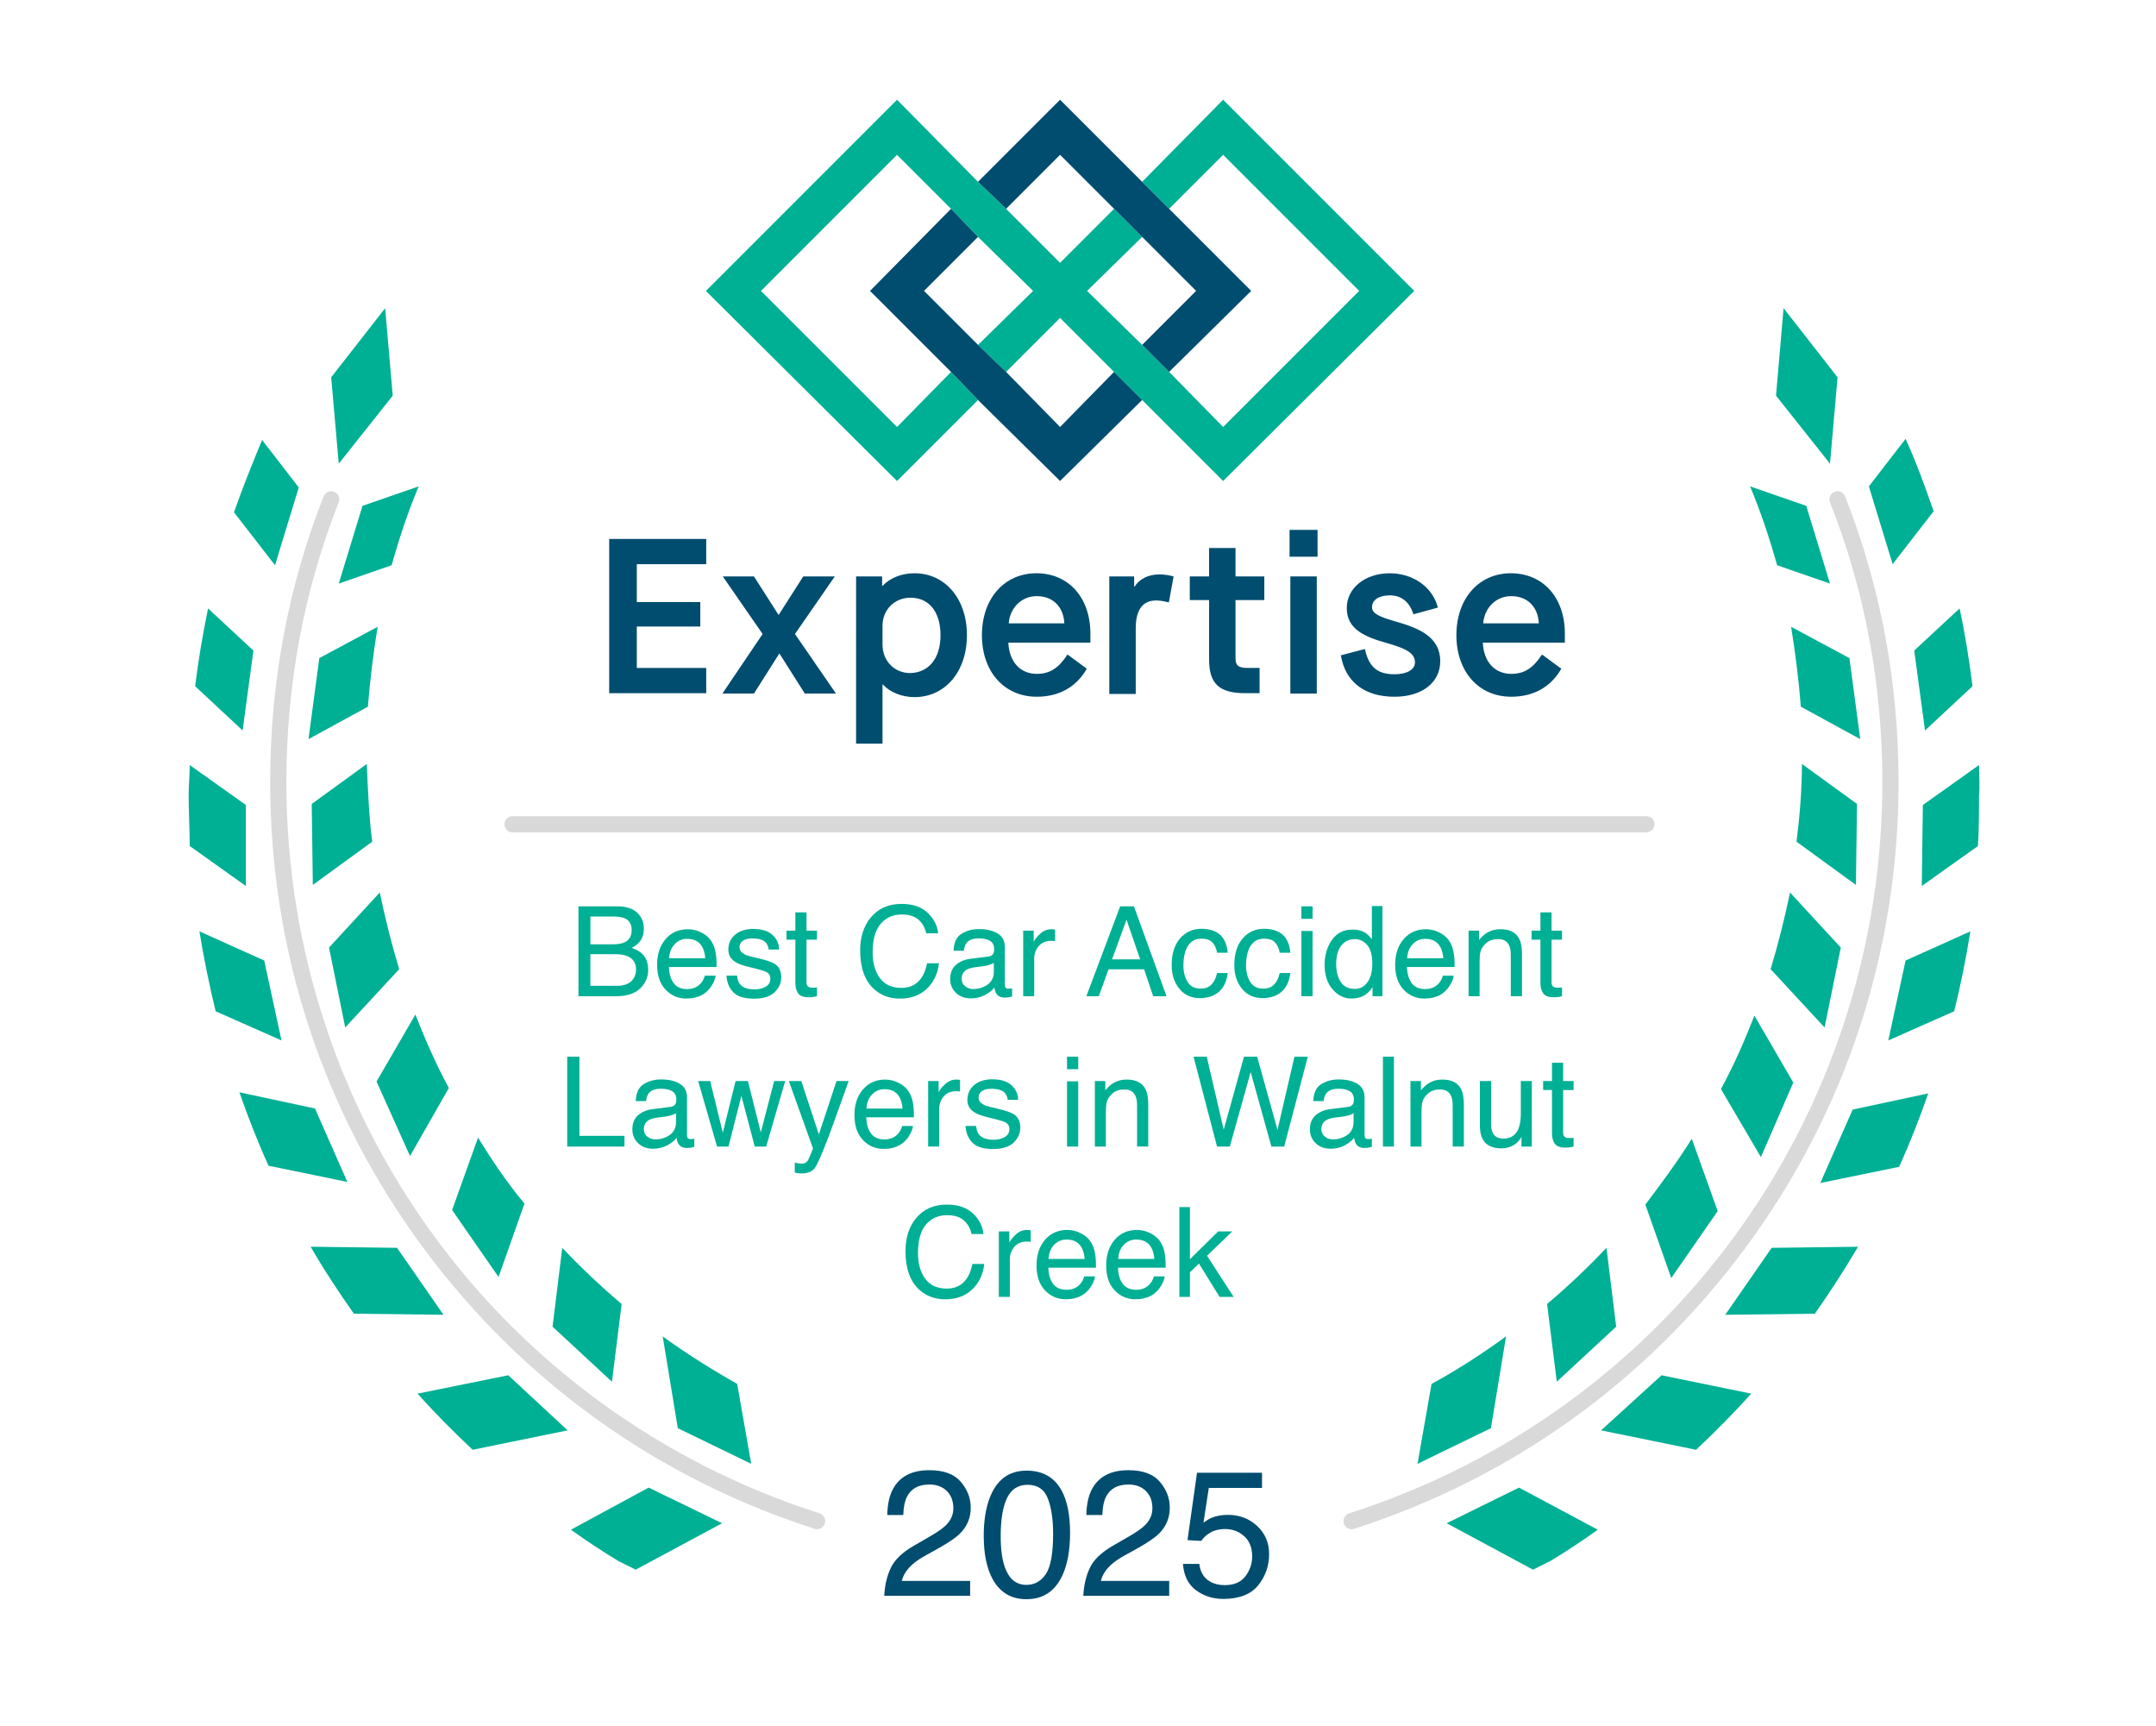
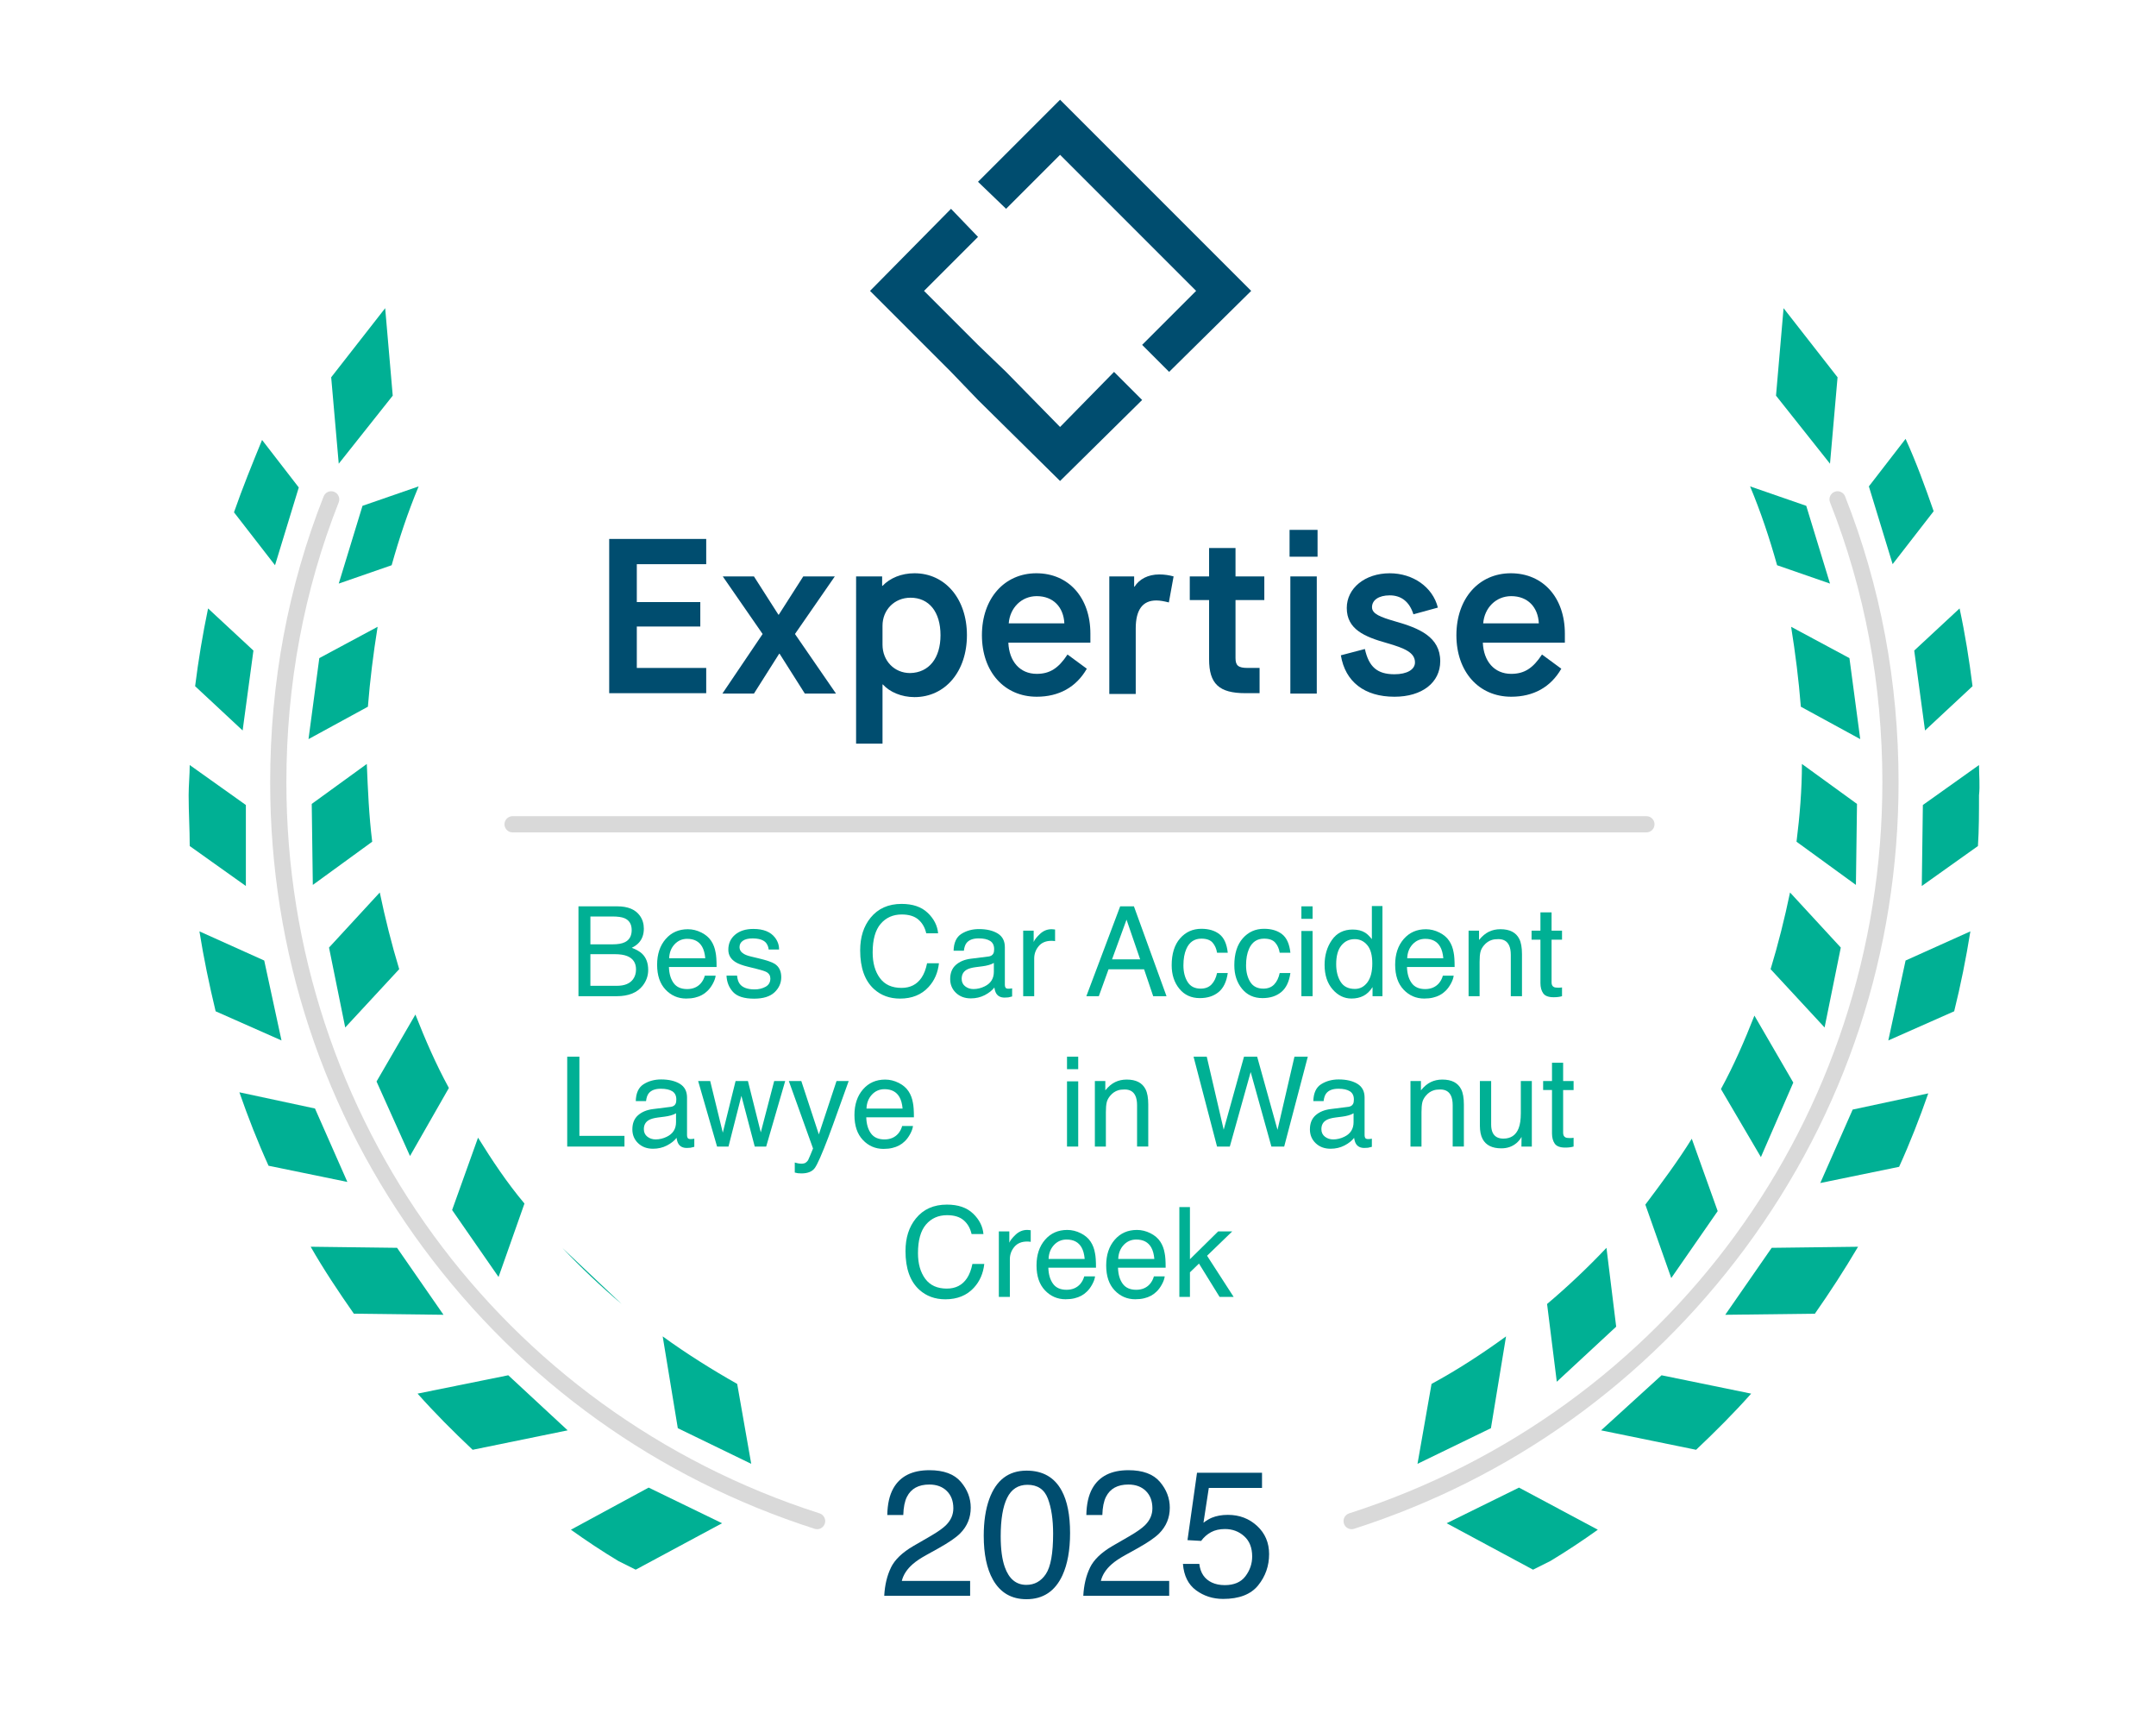
<svg xmlns="http://www.w3.org/2000/svg" id="Layer_1" width="181.7" height="145.4" version="1.1" viewBox="0 0 181.7 145.4">
  <g>
    <g isolation="isolate" opacity=".15">
      <path d="M138.755,70.137H43.199c-.377,0-.683-.306-.683-.683s.305-.683.683-.683h95.555c.377,0,.683.306.683.683s-.305.683-.683.683Z" />
    </g>
    <g isolation="isolate" opacity=".15">
      <path d="M68.863,128.849c-.069,0-.139-.01-.209-.032-13.244-4.248-24.635-12.415-32.942-23.621-8.468-11.421-12.943-25.003-12.943-39.277,0-8.418,1.516-16.524,4.507-24.094.139-.351.534-.523.886-.384.351.139.523.535.384.886-2.927,7.41-4.411,15.347-4.411,23.592,0,28.224,18.059,52.978,44.937,61.598.359.115.557.499.441.859-.093.29-.361.474-.65.474Z" />
    </g>
    <g isolation="isolate" opacity=".15">
      <path d="M113.91,128.849c-.289,0-.557-.184-.65-.474-.115-.359.082-.743.441-.859,26.879-8.62,44.938-33.374,44.938-61.598,0-8.245-1.484-16.182-4.412-23.592-.138-.351.033-.747.384-.886.351-.139.747.034.886.384,2.991,7.57,4.507,15.677,4.507,24.094,0,14.274-4.476,27.856-12.943,39.277-8.307,11.205-19.699,19.373-32.942,23.621-.069.022-.14.032-.209.032Z" />
    </g>
    <path d="M33.098,33.338l-.637-7.371-4.55,5.824.637,7.28,4.55-5.733Z" fill="#00b094" />
    <path d="M25.18,41.074l-3.094-4.004c-.819,2.002-1.638,4.004-2.366,6.097l3.458,4.459,2.002-6.552Z" fill="#00b094" />
    <path d="M28.548,49.173l4.459-1.547c.637-2.275,1.365-4.459,2.275-6.643l-4.732,1.638-2.002,6.552Z" fill="#00b094" />
    <path d="M21.358,54.816l-3.822-3.549c-.455,2.184-.819,4.368-1.092,6.552l4.004,3.731.91-6.734Z" fill="#00b094" />
    <path d="M31.824,52.814l-4.914,2.639-.91,6.825,5.005-2.73c.182-2.275.455-4.459.819-6.734Z" fill="#00b094" />
    <path d="M20.721,67.829l-4.732-3.367c0,.819-.091,1.729-.091,2.548,0,1.456.091,2.821.091,4.277l4.732,3.367v-6.825Z" fill="#00b094" />
    <path d="M26.272,67.738l.091,6.825,5.005-3.64c-.273-2.184-.364-4.368-.455-6.552l-4.641,3.367Z" fill="#00b094" />
    <path d="M22.268,80.934l-5.46-2.457c.364,2.275.819,4.459,1.365,6.734l5.551,2.457-1.456-6.734Z" fill="#00b094" />
    <path d="M33.644,81.662c-.637-2.093-1.183-4.277-1.638-6.461l-4.277,4.641,1.365,6.734,4.55-4.914Z" fill="#00b094" />
    <path d="M26.545,93.402l-6.37-1.365c.728,2.093,1.547,4.186,2.457,6.188l6.643,1.365-2.73-6.188Z" fill="#00b094" />
    <path d="M37.83,91.673c-1.092-2.002-2.002-4.095-2.821-6.188l-3.276,5.642,2.821,6.279,3.276-5.733Z" fill="#00b094" />
    <path d="M33.462,105.141l-7.28-.091c1.092,1.911,2.366,3.822,3.64,5.642l7.553.091-3.913-5.642Z" fill="#00b094" />
    <path d="M44.2,101.41c-1.456-1.729-2.73-3.64-3.913-5.551l-2.184,6.097,3.913,5.642,2.184-6.188Z" fill="#00b094" />
    <path d="M35.191,117.427c1.456,1.638,3.003,3.185,4.641,4.732l8.008-1.638-5.005-4.641-7.644,1.547Z" fill="#00b094" />
-     <path d="M52.391,109.874c-1.729-1.456-3.458-3.094-5.005-4.732l-.819,6.643,5.005,4.641.819-6.552Z" fill="#00b094" />
+     <path d="M52.391,109.874c-1.729-1.456-3.458-3.094-5.005-4.732Z" fill="#00b094" />
    <path d="M48.114,128.894c1.274.91,2.639,1.82,4.004,2.639l1.456.728,7.28-3.913-6.188-3.003-6.552,3.549Z" fill="#00b094" />
    <path d="M55.849,112.604l1.274,7.735,6.188,3.003-1.183-6.734c-2.093-1.183-4.277-2.548-6.279-4.004Z" fill="#00b094" />
    <path d="M154.863,31.791l-4.55-5.824-.637,7.371,4.55,5.733.637-7.28Z" fill="#00b094" />
    <path d="M162.962,43.076c-.728-2.093-1.456-4.095-2.366-6.097l-3.094,4.004,2.002,6.552,3.458-4.459Z" fill="#00b094" />
    <path d="M154.226,49.173l-2.002-6.552-4.732-1.638c.91,2.184,1.638,4.368,2.275,6.643l4.459,1.547Z" fill="#00b094" />
    <path d="M162.234,61.55l4.004-3.731c-.273-2.184-.637-4.459-1.092-6.552l-3.822,3.549.91,6.734Z" fill="#00b094" />
    <path d="M151.769,59.548l5.005,2.73-.91-6.825-4.914-2.639c.364,2.275.637,4.459.819,6.734Z" fill="#00b094" />
    <path d="M166.784,64.462l-4.732,3.367-.091,6.825,4.732-3.367c.091-1.365.091-2.821.091-4.277.091-.819,0-1.729,0-2.548Z" fill="#00b094" />
    <path d="M156.501,67.738l-4.641-3.367c0,2.184-.182,4.368-.455,6.552l5.005,3.64.091-6.825Z" fill="#00b094" />
    <path d="M159.14,87.668l5.551-2.457c.546-2.184,1.001-4.459,1.365-6.734l-5.46,2.457-1.456,6.734Z" fill="#00b094" />
    <path d="M149.22,81.662l4.55,4.914,1.365-6.734-4.277-4.641c-.455,2.184-1.001,4.368-1.638,6.461Z" fill="#00b094" />
    <path d="M153.407,99.681l6.643-1.365c.91-2.002,1.729-4.095,2.457-6.188l-6.37,1.365-2.73,6.188Z" fill="#00b094" />
    <path d="M151.132,91.218l-3.276-5.642c-.819,2.093-1.729,4.186-2.821,6.188l3.367,5.733,2.73-6.279Z" fill="#00b094" />
    <path d="M145.398,110.784l7.553-.091c1.274-1.82,2.457-3.64,3.64-5.642l-7.28.091-3.913,5.642Z" fill="#00b094" />
    <path d="M144.761,102.047l-2.184-6.097c-1.183,1.911-2.548,3.731-3.913,5.551l2.184,6.188,3.913-5.642Z" fill="#00b094" />
    <path d="M134.933,120.521l8.008,1.638c1.638-1.547,3.185-3.094,4.641-4.732l-7.553-1.547-5.096,4.641Z" fill="#00b094" />
    <path d="M131.201,116.426l5.005-4.641-.819-6.643c-1.547,1.638-3.276,3.276-5.005,4.732l.819,6.552Z" fill="#00b094" />
    <path d="M121.919,128.348l7.28,3.913,1.456-.728c1.365-.819,2.73-1.729,4.004-2.639l-6.643-3.549-6.097,3.003Z" fill="#00b094" />
    <path d="M126.924,112.604c-2.002,1.456-4.095,2.821-6.279,4.004l-1.183,6.734,6.188-3.003,1.274-7.735Z" fill="#00b094" />
    <g opacity="0">
      <path d="M89.339,13.044l11.467,11.467-3.913,3.913,2.366,2.275,6.188-6.188-16.108-16.108-6.188,6.188,2.275,2.366,3.913-3.913Z" fill="#fff" />
      <path d="M96.892,14.591l2.366,2.366,3.822-3.913,11.467,11.467-11.467,11.376-11.467-11.376,3.913-3.913-2.275-2.275-3.913,3.822-13.742-13.742-16.108,16.108,16.108,16.017,6.188-6.188-2.275-2.366-3.913,3.913-11.467-11.376,11.467-11.467,11.467,11.467-3.913,3.913,2.275,2.275,3.913-3.913,13.742,13.742,16.108-16.017-16.108-16.108-6.188,6.188Z" fill="#fff" isolation="isolate" opacity=".75" />
      <path d="M89.339,35.887l-11.376-11.376,3.822-3.913-2.275-2.275-6.188,6.188,16.017,16.017,6.188-6.188-2.275-2.366-3.913,3.913Z" fill="#fff" />
    </g>
    <g>
-       <path d="M119.189,24.511l-16.108-16.108-6.825,6.916,2.275,2.275,4.55-4.55,11.467,11.467-11.467,11.467-4.55-4.641-2.275-2.275-4.641-4.55,4.641-4.55-2.366-2.366-4.55,4.55-4.55-4.55-2.366-2.275-6.825-6.916-16.108,16.108,16.108,16.017,6.825-6.825-2.275-2.366-4.55,4.641-11.467-11.467,11.467-11.467,4.55,4.55,2.275,2.366,4.641,4.55-4.641,4.55,2.366,2.275,4.55-4.55,4.55,4.55,2.366,2.366,6.825,6.825,16.108-16.017Z" fill="#00b094" />
      <path d="M89.339,13.044l4.55,4.55,2.366,2.366,4.55,4.55-4.55,4.55,2.275,2.275,6.916-6.825-6.916-6.916-2.275-2.275-6.916-6.916-6.916,6.916,2.366,2.275,4.55-4.55ZM93.889,31.336l-4.55,4.641-4.55-4.641-2.366-2.275-4.55-4.55,4.55-4.55-2.275-2.366-6.825,6.916,6.825,6.825,2.275,2.366,6.916,6.825,6.916-6.825-2.366-2.366Z" fill="#004d6f" />
    </g>
    <path d="M51.341,45.411h8.176v2.127h-5.849v3.192h5.351v2.061h-5.351v3.49h5.849v2.127h-8.176" fill="#004d6f" />
    <path d="M64.271,53.421l-3.358-4.852h2.627l2.061,3.224h.034l2.061-3.224h2.659l-3.358,4.852,3.458,5.02h-2.627l-2.127-3.358h-.034l-2.127,3.358h-2.659" fill="#004d6f" />
    <path d="M79.263,53.521c0-1.961-.965-3.158-2.527-3.158-1.363,0-2.361,1.031-2.361,2.361v1.594c0,1.363.997,2.394,2.327,2.394,1.596-.034,2.561-1.263,2.561-3.191ZM72.149,48.569h2.194v.797h.032c.633-.665,1.596-1.063,2.693-1.063,2.593,0,4.421,2.161,4.421,5.218s-1.828,5.218-4.421,5.218c-1.097,0-2.094-.432-2.659-1.063h-.034v4.986h-2.227" fill="#004d6f" />
    <path d="M89.7,52.524c-.066-1.363-.931-2.293-2.327-2.293-1.296,0-2.261.997-2.361,2.293h4.687ZM82.753,53.521c0-3.092,1.894-5.218,4.586-5.218,2.727,0,4.555,2.061,4.555,5.086v.763h-6.914c.066,1.563.963,2.627,2.393,2.627,1.097,0,1.828-.466,2.593-1.63l1.628,1.197c-.897,1.562-2.359,2.36-4.221,2.36-2.725,0-4.62-2.094-4.62-5.186Z" fill="#004d6f" />
    <path d="M93.488,48.569h2.094v.863h.034c.399-.631,1.13-1.03,2.093-1.03.432,0,.831.066,1.197.166l-.399,2.193c-.399-.1-.731-.166-1.063-.166-1.131,0-1.729.765-1.729,2.361v5.517h-2.227" fill="#004d6f" />
    <path d="M104.125,50.563v4.886c0,.631.233.831,1.031.831h.997v2.127h-1.197c-2.227,0-3.058-.797-3.058-2.858v-4.986h-1.628v-1.994h1.628v-2.394h2.227v2.394h2.427v1.994" fill="#004d6f" />
    <path d="M108.746,48.569h2.227v9.872h-2.227v-9.872ZM108.68,44.647h2.359v2.261h-2.359v-2.261Z" fill="#004d6f" />
    <path d="M113.002,55.216l2.026-.531c.332,1.496,1.031,2.128,2.493,2.128,1.064,0,1.728-.4,1.728-.997,0-.831-.863-1.197-2.358-1.629-1.895-.531-3.39-1.163-3.39-2.959,0-1.662,1.528-2.924,3.623-2.924,1.96,0,3.623,1.163,4.055,2.892l-2.061.565c-.332-1.063-1.031-1.596-1.994-1.596-.931,0-1.496.399-1.496.997,0,.565.698.831,1.96,1.197,1.995.565,3.79,1.297,3.79,3.356,0,1.796-1.529,2.992-3.856,2.992-2.525,0-4.154-1.262-4.519-3.49Z" fill="#004d6f" />
    <path d="M129.687,52.524c-.066-1.363-.93-2.293-2.327-2.293-1.296,0-2.261.997-2.361,2.293h4.687ZM122.74,53.521c0-3.092,1.895-5.218,4.586-5.218,2.727,0,4.555,2.061,4.555,5.086v.763h-6.913c.065,1.563.963,2.627,2.392,2.627,1.097,0,1.829-.466,2.594-1.63l1.628,1.197c-.898,1.562-2.359,2.36-4.222,2.36-2.725,0-4.62-2.094-4.62-5.186Z" fill="#004d6f" />
  </g>
  <g>
    <path d="M75.082,132.09c.326-.673.963-1.284,1.911-1.834l1.414-.817c.633-.368,1.078-.683,1.333-.944.403-.408.604-.875.604-1.402,0-.615-.184-1.103-.552-1.464-.368-.362-.859-.542-1.473-.542-.908,0-1.537.345-1.885,1.034-.187.369-.29.881-.309,1.536h-1.348c.015-.918.184-1.667.508-2.246.574-1.021,1.588-1.532,3.041-1.532,1.208,0,2.09.326,2.648.979.557.653.836,1.38.836,2.18,0,.844-.297,1.566-.891,2.165-.344.349-.96.771-1.848,1.267l-1.009.56c-.481.265-.859.518-1.134.759-.491.427-.8.901-.928,1.421h5.759v1.252h-7.239c.049-.908.237-1.699.564-2.371Z" fill="#004d6f" />
    <path d="M89.475,125.602c.471.869.707,2.059.707,3.572,0,1.434-.214,2.619-.641,3.557-.619,1.345-1.63,2.018-3.034,2.018-1.267,0-2.209-.55-2.828-1.65-.515-.918-.773-2.15-.773-3.697,0-1.198.155-2.226.464-3.086.579-1.6,1.627-2.401,3.144-2.401,1.365,0,2.352.562,2.96,1.686ZM88.141,132.628c.408-.609.612-1.743.612-3.402,0-1.198-.148-2.183-.443-2.957-.295-.773-.868-1.16-1.718-1.16-.782,0-1.354.367-1.715,1.101-.361.734-.542,1.815-.542,3.244,0,1.075.115,1.939.347,2.592.354.997.959,1.495,1.815,1.495.689,0,1.237-.304,1.645-.913Z" fill="#004d6f" />
    <path d="M91.858,132.09c.326-.673.963-1.284,1.911-1.834l1.414-.817c.633-.368,1.078-.683,1.333-.944.403-.408.604-.875.604-1.402,0-.615-.184-1.103-.552-1.464-.368-.362-.859-.542-1.473-.542-.908,0-1.537.345-1.885,1.034-.187.369-.29.881-.309,1.536h-1.348c.015-.918.184-1.667.508-2.246.574-1.021,1.588-1.532,3.041-1.532,1.208,0,2.09.326,2.648.979.557.653.836,1.38.836,2.18,0,.844-.297,1.566-.891,2.165-.344.349-.96.771-1.848,1.267l-1.009.56c-.481.265-.859.518-1.134.759-.491.427-.8.901-.928,1.421h5.759v1.252h-7.239c.049-.908.237-1.699.564-2.371Z" fill="#004d6f" />
    <path d="M101.074,131.773c.088.756.439,1.279,1.053,1.569.314.147.677.221,1.09.221.786,0,1.367-.25,1.745-.751s.567-1.056.567-1.664c0-.736-.225-1.306-.674-1.708-.45-.403-.988-.604-1.617-.604-.457,0-.848.088-1.175.265s-.605.422-.836.736l-1.149-.066.803-5.678h5.478v1.281h-4.485l-.449,2.931c.245-.187.479-.326.7-.42.393-.162.847-.243,1.362-.243.967,0,1.787.312,2.46.935s1.009,1.414,1.009,2.371c0,.997-.308,1.875-.924,2.636-.617.761-1.599,1.141-2.95,1.141-.859,0-1.619-.242-2.279-.726-.661-.483-1.03-1.226-1.109-2.227h1.377Z" fill="#004d6f" />
  </g>
  <g>
    <path d="M48.751,76.368h3.274c.892,0,1.527.265,1.904.793.221.313.332.674.332,1.083,0,.478-.136.869-.407,1.175-.141.162-.344.309-.608.443.388.148.678.315.871.5.34.33.511.786.511,1.366,0,.488-.154.929-.462,1.325-.46.591-1.191.887-2.194.887h-3.221v-7.572ZM51.642,79.569c.437,0,.778-.06,1.021-.181.382-.189.573-.529.573-1.02,0-.495-.203-.828-.609-1.001-.229-.096-.569-.144-1.021-.144h-1.849v2.346h1.886ZM51.989,83.064c.635,0,1.087-.182,1.358-.546.17-.23.255-.509.255-.835,0-.55-.248-.924-.744-1.124-.264-.107-.612-.16-1.046-.16h-2.056v2.665h2.232Z" fill="#00b094" />
    <path d="M59.105,78.572c.365.184.644.422.835.714.185.279.307.603.369.975.055.254.082.66.082,1.217h-4.016c.017.562.148,1.012.394,1.352.245.34.626.51,1.14.51.481,0,.865-.161,1.151-.482.16-.187.273-.403.341-.648h.912c-.024.203-.104.429-.24.678-.136.249-.287.453-.455.611-.279.275-.625.461-1.038.557-.222.055-.472.082-.752.082-.683,0-1.262-.25-1.736-.75-.475-.5-.712-1.2-.712-2.101,0-.887.239-1.606.717-2.16s1.103-.83,1.875-.83c.389,0,.767.092,1.132.276ZM59.437,80.74c-.037-.403-.124-.724-.261-.964-.252-.447-.673-.67-1.263-.67-.422,0-.777.154-1.063.461-.286.307-.438.699-.455,1.173h3.041Z" fill="#00b094" />
    <path d="M62.118,82.208c.028.309.107.546.237.711.238.299.652.448,1.242.448.351,0,.659-.075.926-.224.267-.15.4-.38.4-.693,0-.238-.107-.418-.32-.542-.136-.076-.405-.163-.807-.263l-.749-.186c-.478-.117-.831-.247-1.058-.392-.405-.251-.608-.598-.608-1.042,0-.522.19-.945.572-1.268s.894-.485,1.539-.485c.843,0,1.451.244,1.823.732.234.309.347.643.34,1h-.876c-.018-.208-.093-.398-.227-.569-.218-.243-.596-.364-1.135-.364-.359,0-.63.067-.815.2s-.277.31-.277.529c0,.24.121.431.364.575.14.086.347.162.62.226l.625.15c.679.162,1.135.318,1.366.469.361.238.541.61.541,1.119,0,.491-.189.916-.566,1.273-.378.357-.952.536-1.725.536-.832,0-1.421-.186-1.767-.559-.346-.373-.531-.834-.556-1.384h.892Z" fill="#00b094" />
-     <path d="M67.031,76.878h.938v1.541h.881v.758h-.881v3.604c0,.192.065.321.196.386.072.038.192.056.361.056.045,0,.093,0,.144-.003.052-.002.111-.008.18-.018v.737c-.107.031-.217.053-.332.067-.115.014-.24.021-.374.021-.433,0-.727-.11-.882-.332-.154-.221-.232-.509-.232-.864v-3.655h-.747v-.758h.747v-1.541Z" fill="#00b094" />
    <path d="M78.19,76.92c.523.505.813,1.079.871,1.722h-1c-.111-.488-.333-.874-.666-1.16s-.799-.428-1.4-.428c-.732,0-1.324.262-1.775.787-.45.524-.676,1.328-.676,2.412,0,.888.203,1.607.61,2.159.406.552,1.013.828,1.82.828.743,0,1.308-.29,1.696-.871.206-.306.36-.708.461-1.207h1c-.088.798-.38,1.466-.876,2.005-.595.65-1.396.975-2.405.975-.87,0-1.6-.267-2.191-.8-.778-.705-1.167-1.793-1.167-3.265,0-1.117.292-2.034.876-2.749.632-.777,1.503-1.165,2.614-1.165.948,0,1.683.252,2.206.758Z" fill="#00b094" />
    <path d="M83.294,80.599c.213-.027.356-.116.428-.268.041-.082.061-.202.061-.357,0-.317-.112-.547-.337-.691s-.546-.215-.965-.215c-.484,0-.826.131-1.029.393-.113.145-.187.361-.221.648h-.866c.017-.682.238-1.157.662-1.424.424-.267.916-.401,1.475-.401.649,0,1.176.124,1.581.371.402.247.602.632.602,1.155v3.18c0,.097.02.174.059.232.039.058.123.087.25.087.041,0,.087-.002.139-.008.051-.005.106-.013.165-.023v.685c-.144.041-.255.067-.33.078-.076.01-.179.016-.309.016-.32,0-.552-.114-.696-.34-.076-.12-.129-.291-.16-.511-.189.247-.461.462-.814.645-.354.182-.744.273-1.17.273-.512,0-.93-.155-1.255-.466-.325-.311-.487-.699-.487-1.166,0-.512.16-.908.48-1.19.319-.281.738-.455,1.258-.52l1.479-.186ZM81.341,83.106c.195.154.428.232.696.232.326,0,.643-.076.948-.227.515-.25.773-.66.773-1.23v-.746c-.113.072-.259.133-.437.181-.178.049-.353.083-.525.104l-.561.072c-.336.044-.589.115-.758.211-.287.161-.431.418-.431.772,0,.267.098.478.294.632Z" fill="#00b094" />
    <path d="M86.232,78.419h.882v.954c.072-.186.249-.411.531-.678.281-.266.606-.4.974-.4.017,0,.046.002.087.005s.112.01.212.021v.979c-.055-.01-.106-.017-.152-.021-.046-.003-.097-.005-.152-.005-.468,0-.827.15-1.078.451-.251.301-.377.647-.377,1.039v3.175h-.928v-5.521Z" fill="#00b094" />
    <path d="M94.403,76.368h1.16l2.747,7.572h-1.123l-.768-2.268h-2.995l-.819,2.268h-1.052l2.851-7.572ZM96.089,80.837l-1.149-3.346-1.222,3.346h2.371Z" fill="#00b094" />
    <path d="M102.767,78.713c.39.302.624.823.704,1.562h-.902c-.055-.34-.18-.623-.376-.848-.196-.225-.511-.337-.944-.337-.591,0-1.014.288-1.268.865-.165.374-.247.836-.247,1.385,0,.553.116,1.018.351,1.395.233.378.601.567,1.103.567.385,0,.69-.117.915-.352.225-.235.38-.556.466-.963h.902c-.103.732-.361,1.268-.773,1.606-.412.339-.94.508-1.582.508-.722,0-1.298-.264-1.727-.791-.43-.528-.644-1.187-.644-1.977,0-.969.235-1.723.706-2.263s1.07-.81,1.799-.81c.622,0,1.128.151,1.518.454Z" fill="#00b094" />
    <path d="M108.046,78.713c.39.302.624.823.704,1.562h-.902c-.055-.34-.18-.623-.376-.848-.196-.225-.511-.337-.944-.337-.591,0-1.014.288-1.268.865-.165.374-.247.836-.247,1.385,0,.553.116,1.018.351,1.395.233.378.601.567,1.103.567.385,0,.69-.117.915-.352.225-.235.38-.556.466-.963h.902c-.103.732-.361,1.268-.773,1.606-.412.339-.94.508-1.582.508-.722,0-1.298-.264-1.727-.791-.43-.528-.644-1.187-.644-1.977,0-.969.235-1.723.706-2.263s1.07-.81,1.799-.81c.622,0,1.128.151,1.518.454Z" fill="#00b094" />
    <path d="M109.677,76.368h.944v1.052h-.944v-1.052ZM109.677,78.445h.944v5.495h-.944v-5.495Z" fill="#00b094" />
    <path d="M115.056,78.59c.164.103.351.283.56.542v-2.789h.892v7.598h-.835v-.768c-.216.34-.471.586-.765.737-.294.151-.631.227-1.011.227-.613,0-1.143-.259-1.592-.776-.448-.517-.673-1.205-.673-2.064,0-.804.205-1.501.614-2.09.409-.59.994-.884,1.754-.884.421,0,.774.089,1.057.268ZM112.985,82.729c.249.399.65.598,1.2.598.428,0,.779-.185,1.054-.554.275-.37.413-.899.413-1.591,0-.697-.142-1.214-.426-1.549-.284-.335-.634-.502-1.052-.502-.465,0-.842.179-1.131.536-.289.357-.434.883-.434,1.577,0,.592.125,1.086.375,1.485Z" fill="#00b094" />
    <path d="M121.304,78.572c.365.184.644.422.835.714.185.279.307.603.369.975.055.254.082.66.082,1.217h-4.016c.017.562.148,1.012.394,1.352.245.34.626.51,1.14.51.481,0,.865-.161,1.151-.482.16-.187.273-.403.341-.648h.912c-.024.203-.104.429-.24.678-.136.249-.287.453-.455.611-.279.275-.625.461-1.038.557-.222.055-.472.082-.752.082-.683,0-1.262-.25-1.736-.75-.475-.5-.712-1.2-.712-2.101,0-.887.239-1.606.717-2.16s1.103-.83,1.875-.83c.389,0,.767.092,1.132.276ZM121.637,80.74c-.037-.403-.124-.724-.261-.964-.252-.447-.673-.67-1.263-.67-.422,0-.777.154-1.063.461-.286.307-.438.699-.455,1.173h3.041Z" fill="#00b094" />
    <path d="M123.766,78.419h.882v.784c.261-.323.538-.555.83-.696s.617-.212.974-.212c.784,0,1.313.273,1.588.82.151.299.227.727.227,1.283v3.542h-.943v-3.48c0-.336-.05-.608-.15-.814-.165-.344-.463-.515-.896-.515-.22,0-.401.022-.542.067-.254.076-.478.227-.67.454-.155.182-.255.37-.301.565-.047.194-.07.471-.07.833v2.892h-.928v-5.521Z" fill="#00b094" />
    <path d="M129.823,76.878h.938v1.541h.881v.758h-.881v3.604c0,.192.065.321.196.386.072.038.192.056.361.056.045,0,.093,0,.144-.003.052-.002.111-.008.18-.018v.737c-.107.031-.217.053-.332.067-.115.014-.24.021-.374.021-.433,0-.727-.11-.882-.332-.154-.221-.232-.509-.232-.864v-3.655h-.747v-.758h.747v-1.541Z" fill="#00b094" />
    <path d="M47.803,89.037h1.026v6.67h3.799v.902h-4.825v-7.572Z" fill="#00b094" />
    <path d="M56.509,93.268c.213-.027.356-.116.428-.268.041-.082.061-.202.061-.357,0-.317-.112-.547-.337-.691s-.546-.215-.965-.215c-.484,0-.826.131-1.029.393-.113.145-.187.361-.221.648h-.866c.017-.682.238-1.157.662-1.424.424-.267.916-.401,1.475-.401.649,0,1.176.124,1.581.371.402.247.602.632.602,1.155v3.18c0,.097.02.174.059.232.039.058.123.087.25.087.041,0,.087-.002.139-.008.051-.005.106-.013.165-.023v.685c-.144.041-.255.067-.33.078-.076.01-.179.016-.309.016-.32,0-.552-.114-.696-.34-.076-.12-.129-.291-.16-.511-.189.247-.461.462-.814.645-.354.182-.744.273-1.17.273-.512,0-.93-.155-1.255-.466-.325-.311-.487-.699-.487-1.166,0-.512.16-.908.48-1.19.319-.281.738-.455,1.258-.52l1.479-.186ZM54.556,95.775c.195.154.428.232.696.232.326,0,.643-.076.948-.227.515-.25.773-.66.773-1.23v-.746c-.113.072-.259.133-.437.181-.178.049-.353.083-.525.104l-.561.072c-.336.044-.589.115-.758.211-.287.161-.431.418-.431.772,0,.267.098.478.294.632Z" fill="#00b094" />
    <path d="M59.853,91.088l1.062,4.351,1.077-4.351h1.041l1.083,4.325,1.129-4.325h.928l-1.603,5.521h-.964l-1.124-4.273-1.088,4.273h-.964l-1.593-5.521h1.016Z" fill="#00b094" />
    <path d="M70.498,91.088h1.026c-.131.354-.421,1.163-.871,2.424-.337.949-.619,1.722-.845,2.321-.536,1.408-.914,2.266-1.133,2.575-.22.309-.597.464-1.133.464-.131,0-.231-.005-.301-.016-.07-.01-.157-.029-.26-.057v-.845c.161.045.278.073.35.082.072.011.135.016.19.016.171,0,.298-.028.378-.085.081-.056.149-.126.204-.208.017-.027.079-.168.185-.422.106-.254.184-.442.232-.566l-2.041-5.684h1.052l1.479,4.498,1.49-4.498Z" fill="#00b094" />
    <path d="M75.735,91.24c.365.184.644.422.835.714.185.279.307.603.369.975.055.254.082.66.082,1.217h-4.016c.017.562.148,1.012.394,1.352.245.34.626.51,1.14.51.481,0,.865-.161,1.151-.482.16-.187.273-.403.341-.648h.912c-.024.203-.104.429-.24.678-.136.249-.287.453-.455.611-.279.275-.625.461-1.038.557-.222.055-.472.082-.752.082-.683,0-1.262-.25-1.736-.75-.475-.5-.712-1.2-.712-2.101,0-.887.239-1.606.717-2.16s1.103-.83,1.875-.83c.389,0,.767.092,1.132.276ZM76.067,93.408c-.037-.403-.124-.724-.261-.964-.252-.447-.673-.67-1.263-.67-.422,0-.777.154-1.063.461-.286.307-.438.699-.455,1.173h3.041Z" fill="#00b094" />
-     <path d="M78.222,91.088h.882v.954c.072-.186.249-.411.531-.678.281-.266.606-.4.974-.4.017,0,.046.002.087.005s.112.01.212.021v.979c-.055-.01-.106-.017-.152-.021-.046-.003-.097-.005-.152-.005-.468,0-.827.15-1.078.451-.251.301-.377.647-.377,1.039v3.175h-.928v-5.521Z" fill="#00b094" />
-     <path d="M82.264,94.877c.028.309.107.546.237.711.238.299.652.448,1.242.448.351,0,.659-.075.926-.224.267-.15.4-.38.4-.693,0-.238-.107-.418-.32-.542-.136-.076-.405-.163-.807-.263l-.749-.186c-.478-.117-.831-.247-1.058-.392-.405-.251-.608-.598-.608-1.042,0-.522.19-.945.572-1.268s.894-.485,1.539-.485c.843,0,1.451.244,1.823.732.234.309.347.643.34,1h-.876c-.018-.208-.093-.398-.227-.569-.218-.243-.596-.364-1.135-.364-.359,0-.63.067-.815.2s-.277.31-.277.529c0,.24.121.431.364.575.14.086.347.162.62.226l.625.15c.679.162,1.135.318,1.366.469.361.238.541.61.541,1.119,0,.491-.189.916-.566,1.273-.378.357-.952.536-1.725.536-.832,0-1.421-.186-1.767-.559-.346-.373-.531-.834-.556-1.384h.892Z" fill="#00b094" />
    <path d="M89.924,89.037h.944v1.052h-.944v-1.052ZM89.924,91.114h.944v5.495h-.944v-5.495Z" fill="#00b094" />
    <path d="M92.27,91.088h.882v.784c.261-.323.538-.555.83-.696s.617-.212.974-.212c.784,0,1.313.273,1.588.82.151.299.227.727.227,1.283v3.542h-.943v-3.48c0-.336-.05-.608-.15-.814-.165-.344-.463-.515-.896-.515-.22,0-.401.022-.542.067-.254.076-.478.227-.67.454-.155.182-.255.37-.301.565-.047.194-.07.471-.07.833v2.892h-.928v-5.521Z" fill="#00b094" />
    <path d="M101.701,89.037l1.428,6.152,1.711-6.152h1.109l1.715,6.164,1.428-6.164h1.125l-1.99,7.572h-1.078l-1.747-6.279-1.758,6.279h-1.077l-1.979-7.572h1.113Z" fill="#00b094" />
    <path d="M113.611,93.268c.213-.027.356-.116.428-.268.041-.082.061-.202.061-.357,0-.317-.112-.547-.337-.691s-.546-.215-.965-.215c-.484,0-.826.131-1.029.393-.113.145-.187.361-.221.648h-.866c.017-.682.238-1.157.662-1.424.424-.267.916-.401,1.475-.401.649,0,1.176.124,1.581.371.402.247.602.632.602,1.155v3.18c0,.097.02.174.059.232.039.058.123.087.25.087.041,0,.087-.002.139-.008.051-.005.106-.013.165-.023v.685c-.144.041-.255.067-.33.078-.076.01-.179.016-.309.016-.32,0-.552-.114-.696-.34-.076-.12-.129-.291-.16-.511-.189.247-.461.462-.814.645-.354.182-.744.273-1.17.273-.512,0-.93-.155-1.255-.466-.325-.311-.487-.699-.487-1.166,0-.512.16-.908.48-1.19.319-.281.738-.455,1.258-.52l1.479-.186ZM111.657,95.775c.195.154.428.232.696.232.326,0,.643-.076.948-.227.515-.25.773-.66.773-1.23v-.746c-.113.072-.259.133-.437.181-.178.049-.353.083-.525.104l-.561.072c-.336.044-.589.115-.758.211-.287.161-.431.418-.431.772,0,.267.098.478.294.632Z" fill="#00b094" />
-     <path d="M116.549,89.037h.928v7.572h-.928v-7.572Z" fill="#00b094" />
    <path d="M118.869,91.088h.882v.784c.261-.323.538-.555.83-.696s.617-.212.974-.212c.784,0,1.313.273,1.588.82.151.299.227.727.227,1.283v3.542h-.943v-3.48c0-.336-.05-.608-.15-.814-.165-.344-.463-.515-.896-.515-.22,0-.401.022-.542.067-.254.076-.478.227-.67.454-.155.182-.255.37-.301.565-.047.194-.07.471-.07.833v2.892h-.928v-5.521Z" fill="#00b094" />
    <path d="M125.669,91.088v3.665c0,.282.044.512.131.691.161.33.46.495.898.495.629,0,1.058-.289,1.285-.866.124-.309.186-.733.186-1.273v-2.712h.928v5.521h-.876l.01-.814c-.118.21-.265.386-.44.531-.348.289-.769.433-1.265.433-.772,0-1.298-.263-1.578-.788-.152-.282-.228-.658-.228-1.129v-3.753h.948Z" fill="#00b094" />
    <path d="M130.798,89.547h.938v1.541h.881v.758h-.881v3.604c0,.192.065.321.196.386.072.038.192.056.361.056.045,0,.093,0,.144-.003.052-.002.111-.008.18-.018v.737c-.107.031-.217.053-.332.067-.115.014-.24.021-.374.021-.433,0-.727-.11-.882-.332-.154-.221-.232-.509-.232-.864v-3.655h-.747v-.758h.747v-1.541Z" fill="#00b094" />
    <path d="M82.01,102.257c.523.505.813,1.079.871,1.722h-1c-.111-.488-.333-.874-.666-1.16s-.799-.428-1.4-.428c-.732,0-1.324.262-1.775.787-.45.524-.676,1.328-.676,2.412,0,.888.203,1.607.61,2.159.406.552,1.013.828,1.82.828.743,0,1.308-.29,1.696-.871.206-.306.36-.708.461-1.207h1c-.088.798-.38,1.466-.876,2.005-.595.65-1.396.975-2.405.975-.87,0-1.6-.267-2.191-.8-.778-.705-1.167-1.793-1.167-3.265,0-1.117.292-2.034.876-2.749.632-.777,1.503-1.165,2.614-1.165.948,0,1.683.252,2.206.758Z" fill="#00b094" />
    <path d="M84.18,103.757h.882v.954c.072-.186.249-.411.531-.678.281-.266.606-.4.974-.4.017,0,.046.002.087.005s.112.01.212.021v.979c-.055-.01-.106-.017-.152-.021-.046-.003-.097-.005-.152-.005-.468,0-.827.15-1.078.451-.251.301-.377.647-.377,1.039v3.175h-.928v-5.521Z" fill="#00b094" />
    <path d="M91.08,103.909c.365.184.644.422.835.714.185.279.307.603.369.975.055.254.082.66.082,1.217h-4.016c.017.562.148,1.012.394,1.352.245.34.626.51,1.14.51.481,0,.865-.161,1.151-.482.16-.187.273-.403.341-.648h.912c-.024.203-.104.429-.24.678-.136.249-.287.453-.455.611-.279.275-.625.461-1.038.557-.222.055-.472.082-.752.082-.683,0-1.262-.25-1.736-.75-.475-.5-.712-1.2-.712-2.101,0-.887.239-1.606.717-2.16s1.103-.83,1.875-.83c.389,0,.767.092,1.132.276ZM91.413,106.077c-.037-.403-.124-.724-.261-.964-.252-.447-.673-.67-1.263-.67-.422,0-.777.154-1.063.461-.286.307-.438.699-.455,1.173h3.041Z" fill="#00b094" />
    <path d="M96.951,103.909c.365.184.644.422.835.714.185.279.307.603.369.975.055.254.082.66.082,1.217h-4.016c.017.562.148,1.012.394,1.352.245.34.626.51,1.14.51.481,0,.865-.161,1.151-.482.16-.187.273-.403.341-.648h.912c-.024.203-.104.429-.24.678-.136.249-.287.453-.455.611-.279.275-.625.461-1.038.557-.222.055-.472.082-.752.082-.683,0-1.262-.25-1.736-.75-.475-.5-.712-1.2-.712-2.101,0-.887.239-1.606.717-2.16s1.103-.83,1.875-.83c.389,0,.767.092,1.132.276ZM97.284,106.077c-.037-.403-.124-.724-.261-.964-.252-.447-.673-.67-1.263-.67-.422,0-.777.154-1.063.461-.286.307-.438.699-.455,1.173h3.041Z" fill="#00b094" />
    <path d="M99.392,101.706h.892v4.396l2.38-2.345h1.185l-2.122,2.053,2.241,3.468h-1.186l-1.736-2.809-.762.737v2.072h-.892v-7.572Z" fill="#00b094" />
  </g>
</svg>